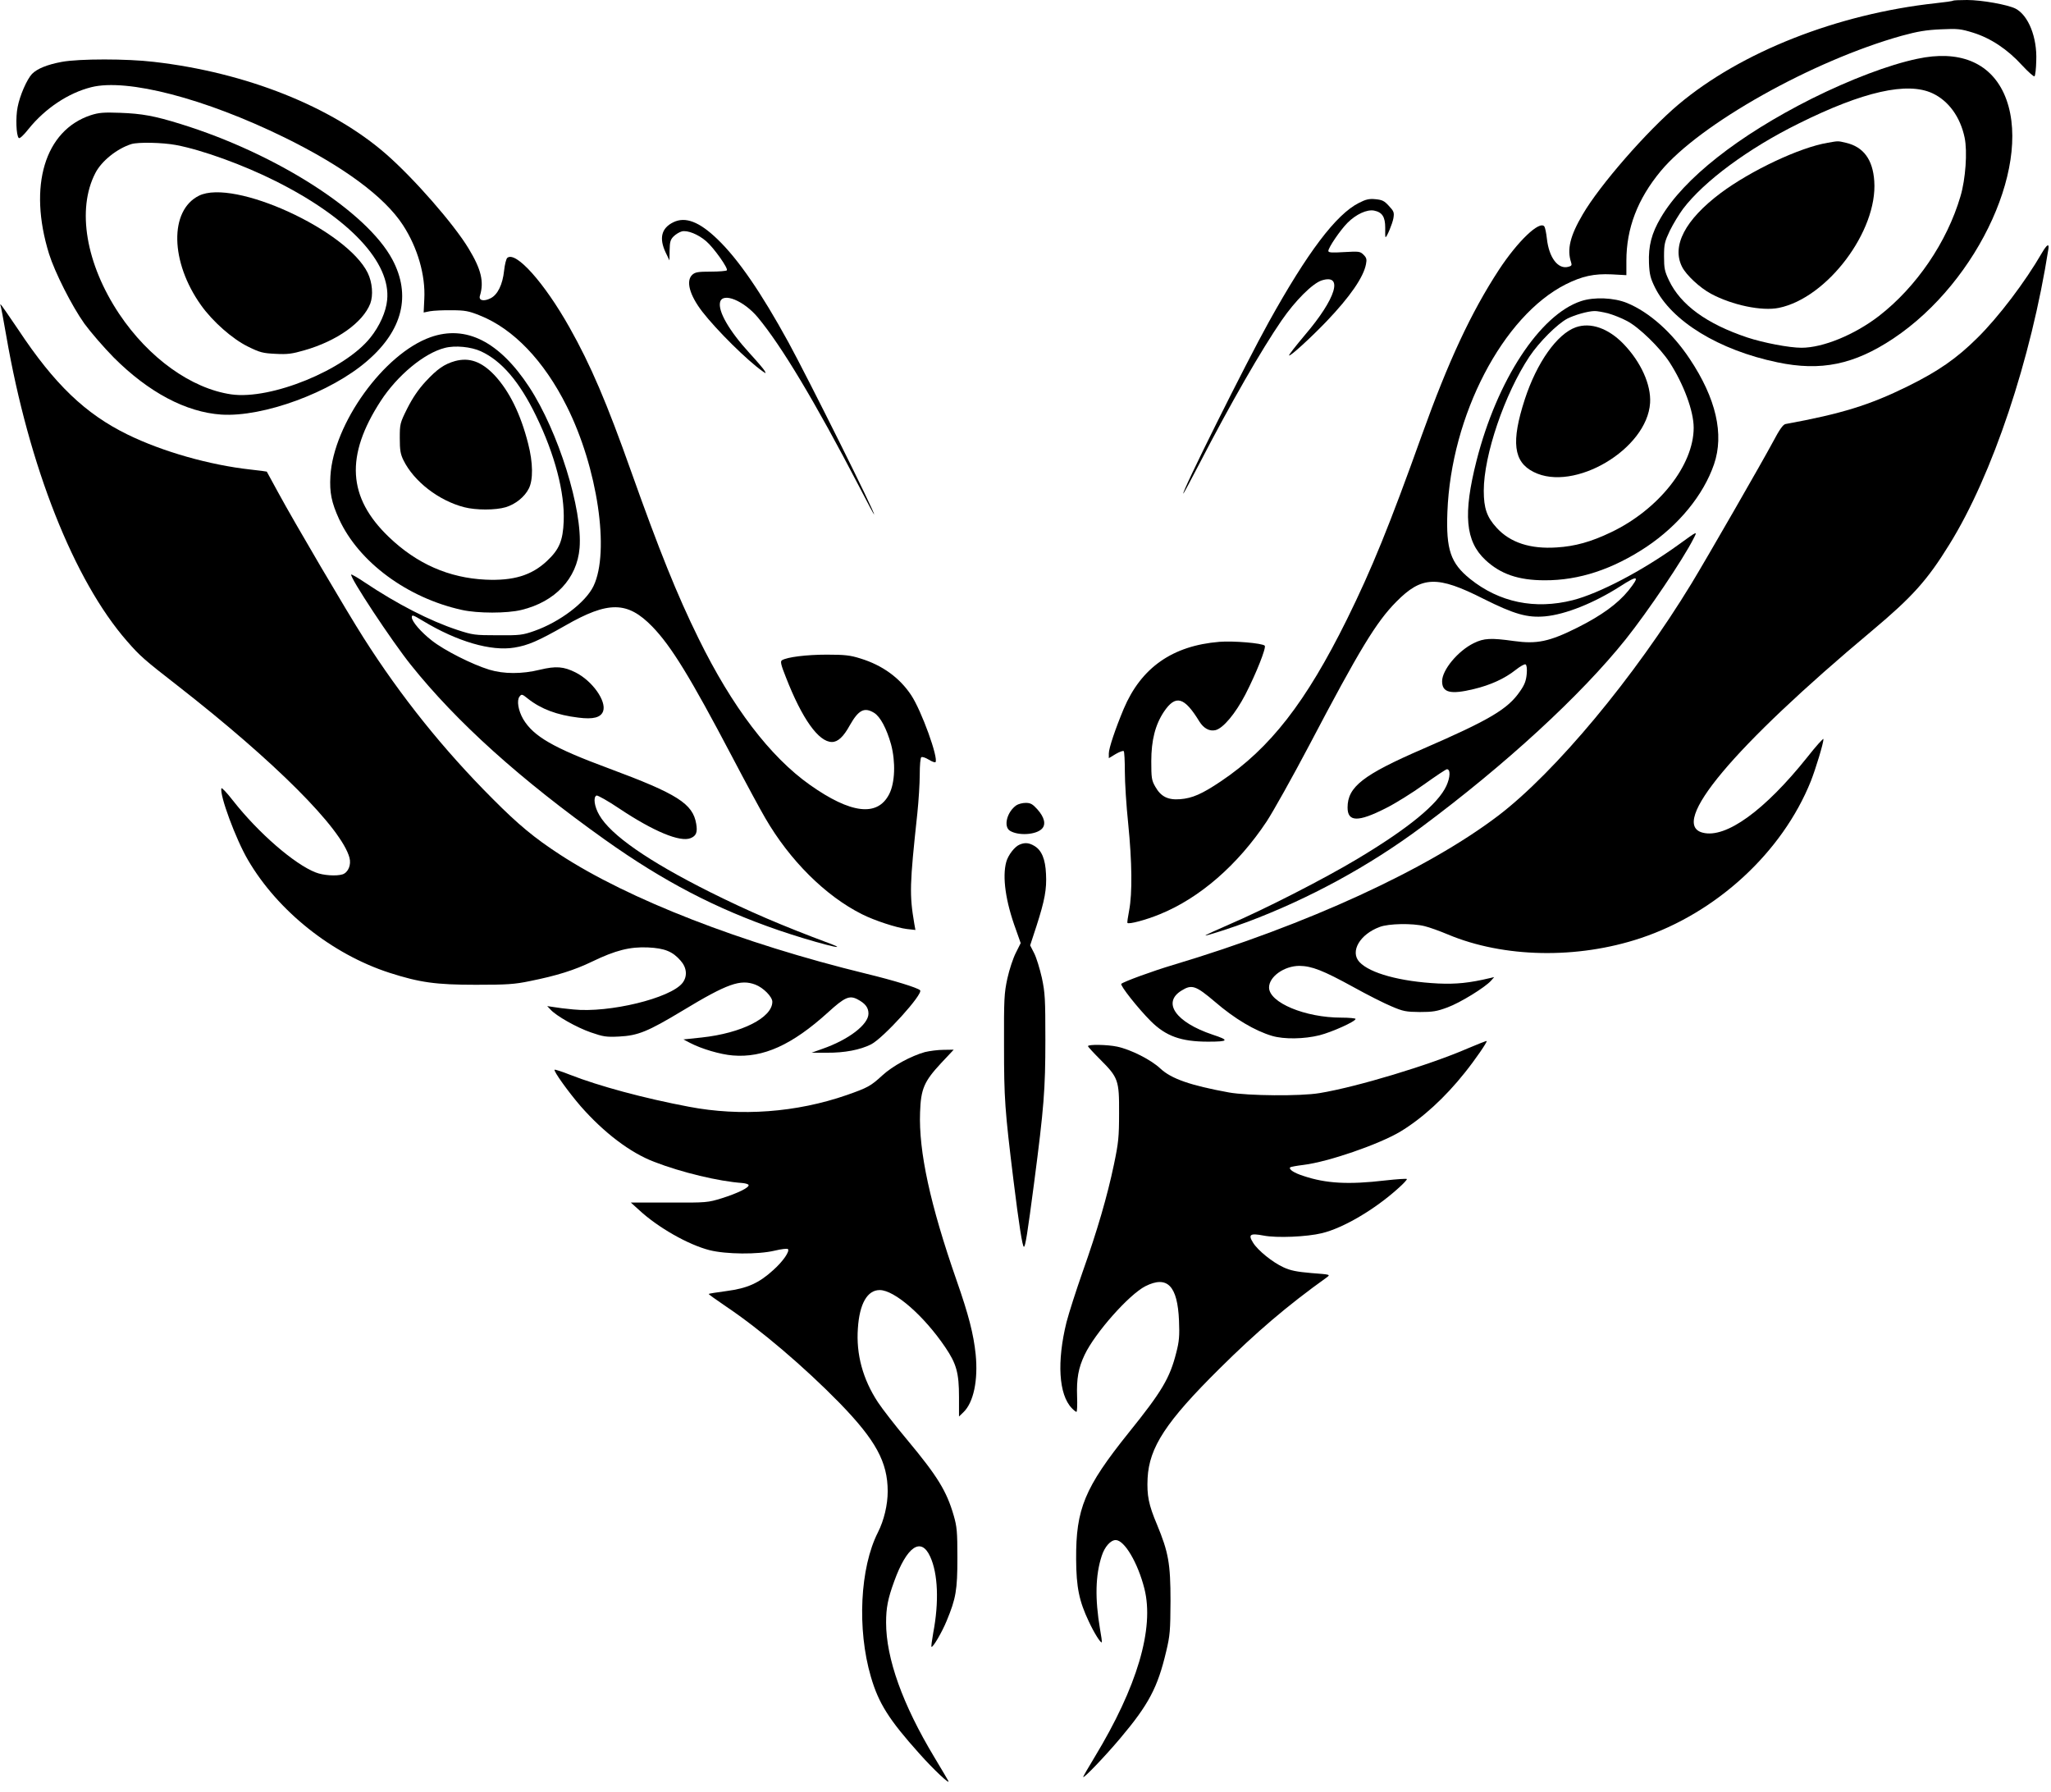
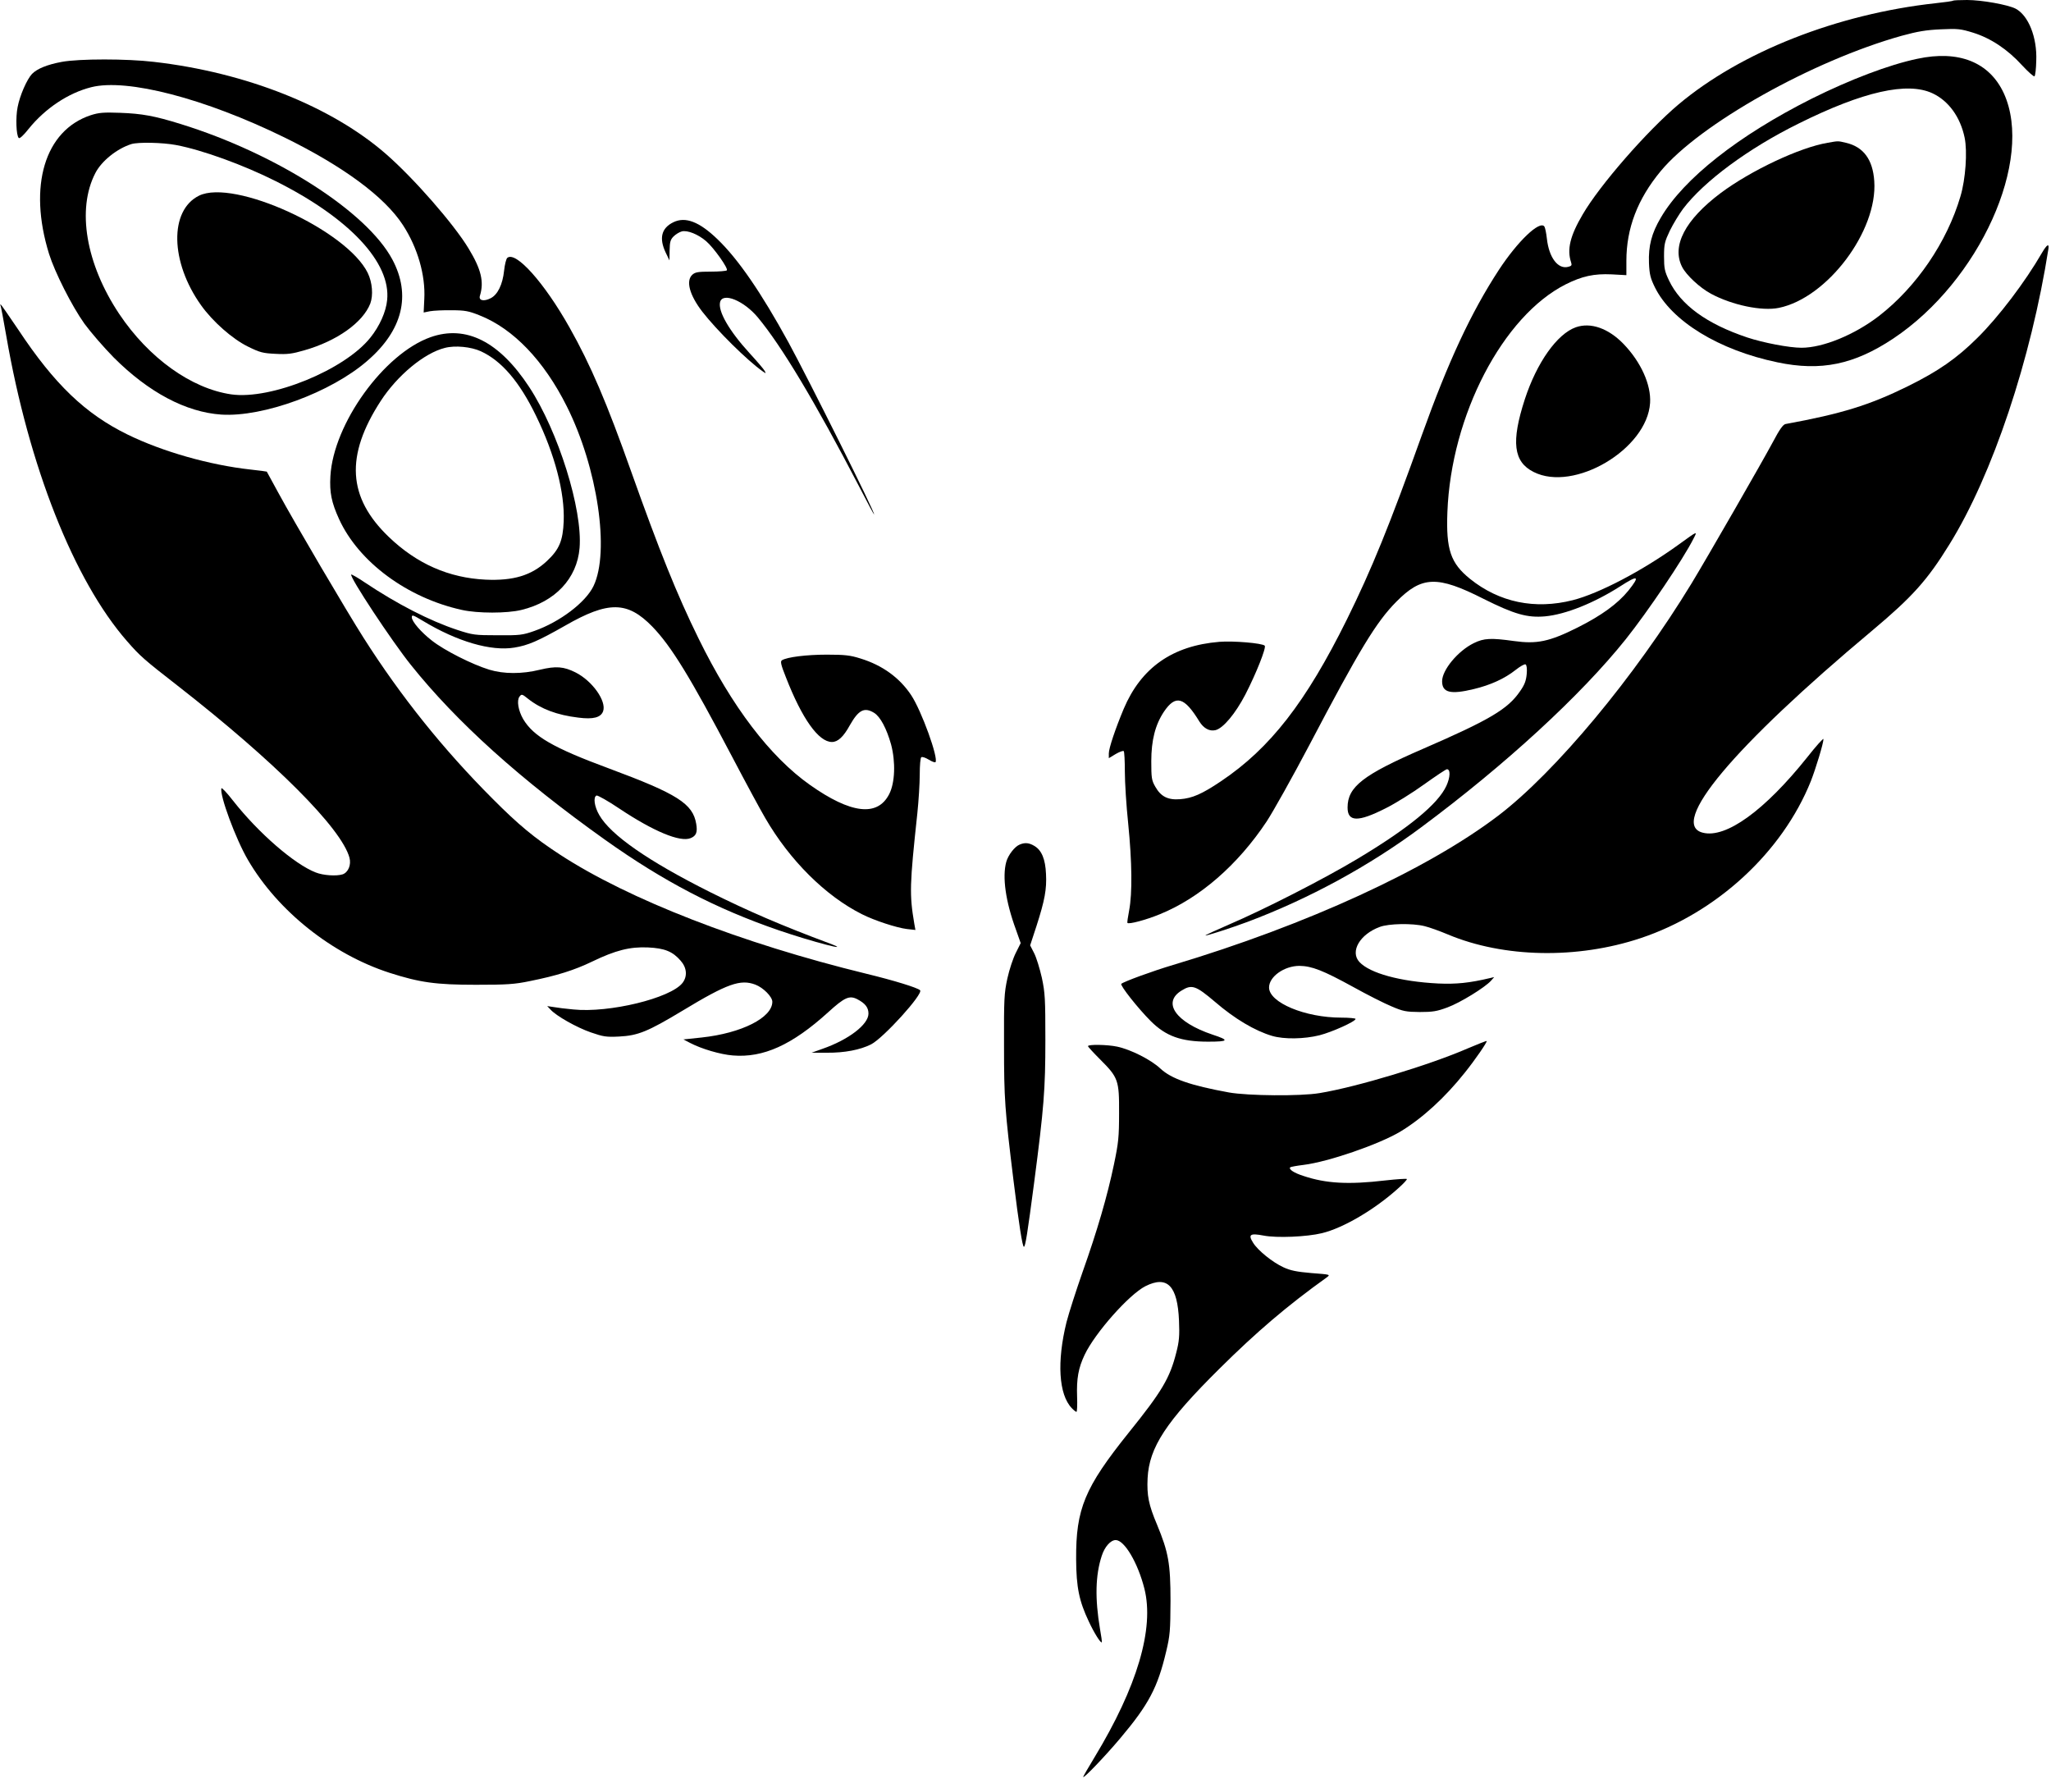
<svg xmlns="http://www.w3.org/2000/svg" version="1.0" width="1280pt" height="1118pt" viewBox="0 0 1280 1118" preserveAspectRatio="xMidYMid meet">
  <g transform="translate(0,1118) scale(0.1,-0.1)" fill="#000000" stroke="none">
    <path d="M12189 11176 c-2 -3 -51 -10 -109 -16 -613 -67 -1215 -304 -1605 -632 -196 -165 -491 -503 -597 -685 -79 -134 -100 -219 -73 -300 6 -18 3 -23 -18 -28 -64 -17 -120 58 -133 175 -4 36 -11 70 -16 77 -30 38 -166 -92 -283 -270 -175 -268 -316 -571 -481 -1031 -202 -564 -313 -837 -468 -1151 -256 -517 -479 -804 -786 -1010 -119 -80 -179 -106 -255 -112 -76 -6 -120 16 -155 78 -23 40 -25 55 -25 159 0 131 25 228 79 309 73 108 127 93 221 -61 27 -43 63 -63 101 -54 48 12 124 103 186 222 68 132 132 294 121 305 -16 16 -197 31 -283 24 -293 -24 -488 -161 -597 -418 -52 -124 -93 -246 -93 -278 l0 -30 43 26 c24 14 47 22 50 18 4 -3 7 -61 7 -127 0 -67 9 -213 21 -326 24 -240 26 -434 6 -540 -8 -41 -13 -77 -11 -79 9 -10 117 19 202 54 249 101 487 308 667 579 40 61 160 275 266 476 313 596 418 769 543 895 159 161 255 165 545 18 192 -96 273 -119 384 -109 128 12 305 83 468 187 113 73 126 67 52 -26 -68 -83 -167 -155 -318 -231 -176 -88 -253 -104 -397 -84 -143 20 -187 18 -250 -13 -100 -49 -198 -168 -198 -238 0 -71 52 -84 197 -49 105 25 194 66 261 119 29 23 57 39 63 35 7 -4 10 -28 7 -60 -4 -42 -13 -67 -42 -108 -76 -111 -189 -178 -606 -359 -374 -162 -470 -237 -470 -366 0 -90 65 -92 235 -6 61 30 170 98 242 150 73 52 137 95 143 95 23 0 21 -50 -3 -103 -52 -114 -236 -265 -555 -456 -210 -126 -582 -316 -804 -411 -81 -35 -146 -65 -145 -67 5 -4 162 47 264 85 383 144 758 348 1083 590 524 389 996 823 1276 1173 138 173 358 499 423 628 25 49 28 50 -91 -36 -228 -165 -498 -306 -662 -348 -237 -60 -459 -14 -642 133 -121 98 -150 182 -141 417 23 603 346 1223 739 1421 102 51 176 67 286 62 l92 -5 0 89 c0 204 70 386 214 560 244 294 947 689 1505 845 99 27 152 36 243 40 107 5 124 3 202 -21 109 -34 214 -103 305 -203 39 -42 74 -73 78 -69 5 4 10 48 11 97 6 146 -49 283 -129 325 -49 25 -212 54 -303 54 -46 0 -85 -2 -87 -4z" />
    <path d="M11965 10813 c-176 -37 -418 -129 -657 -248 -458 -230 -800 -499 -943 -743 -58 -98 -78 -177 -74 -283 3 -71 9 -95 37 -152 104 -211 399 -392 765 -468 271 -57 478 -14 722 148 539 359 880 1115 691 1530 -90 195 -281 272 -541 216z m95 -215 c101 -47 174 -148 201 -277 18 -87 6 -259 -26 -366 -84 -286 -275 -566 -509 -747 -152 -117 -349 -198 -483 -198 -77 0 -238 31 -338 64 -254 85 -416 203 -489 356 -27 57 -31 75 -31 150 0 77 4 92 36 160 20 41 57 102 82 136 131 173 408 378 722 533 402 200 678 262 835 189z" />
    <path d="M11406 10289 c-174 -29 -479 -173 -668 -314 -222 -167 -307 -330 -240 -461 26 -51 111 -130 180 -167 132 -71 318 -110 424 -88 302 62 617 480 595 791 -9 135 -68 214 -177 239 -50 12 -47 12 -114 0z" />
    <path d="M386 10794 c-91 -17 -153 -42 -186 -75 -32 -34 -76 -134 -90 -207 -13 -64 -9 -177 7 -193 6 -6 31 18 61 56 103 128 248 225 392 261 223 56 708 -70 1206 -314 368 -181 624 -370 739 -547 91 -140 141 -312 133 -461 l-4 -84 40 8 c23 4 84 7 136 6 81 0 106 -5 171 -31 212 -83 404 -284 546 -568 192 -382 270 -908 167 -1122 -49 -102 -210 -224 -369 -280 -74 -26 -91 -28 -230 -27 -142 0 -155 2 -250 33 -173 57 -377 162 -579 297 -44 30 -82 51 -84 49 -13 -13 254 -417 373 -565 285 -356 681 -713 1212 -1091 363 -258 690 -429 1083 -564 207 -71 471 -140 320 -83 -303 113 -509 202 -750 322 -387 194 -619 356 -690 480 -31 53 -39 113 -17 122 7 2 72 -34 143 -82 213 -142 379 -211 444 -184 35 14 44 37 35 89 -21 126 -117 187 -545 346 -346 128 -471 200 -535 308 -31 54 -41 116 -23 140 13 17 16 17 53 -13 81 -64 181 -102 315 -118 93 -12 140 1 154 40 22 63 -67 189 -172 242 -74 37 -122 41 -222 17 -113 -28 -227 -27 -316 0 -108 33 -282 121 -359 182 -67 52 -125 119 -125 145 0 18 7 15 69 -22 215 -130 426 -191 571 -167 86 14 148 41 317 137 270 155 389 153 544 -6 118 -122 235 -312 497 -810 85 -162 179 -336 208 -385 153 -264 376 -486 604 -600 77 -39 215 -84 279 -92 l54 -6 -7 39 c-31 183 -29 243 19 689 8 77 15 186 15 242 0 58 4 105 10 108 6 4 26 -3 46 -15 19 -12 38 -19 42 -16 21 22 -87 322 -152 419 -72 108 -179 186 -316 228 -63 20 -97 24 -210 24 -126 0 -248 -15 -280 -35 -11 -7 -7 -27 25 -107 101 -259 204 -403 287 -403 37 0 72 32 112 105 54 95 90 114 151 77 39 -24 78 -98 106 -197 29 -109 25 -240 -12 -311 -73 -142 -239 -122 -494 58 -249 176 -486 487 -695 913 -135 274 -246 551 -420 1040 -153 432 -254 668 -386 902 -157 279 -335 478 -388 434 -7 -6 -16 -42 -20 -80 -9 -86 -40 -150 -84 -172 -43 -22 -76 -14 -67 15 27 88 8 166 -71 296 -92 152 -339 435 -514 588 -340 297 -874 510 -1450 576 -168 20 -465 20 -574 0z" />
    <path d="M566 10461 c-287 -95 -391 -442 -260 -865 36 -115 142 -325 221 -436 38 -52 120 -147 183 -211 217 -217 450 -341 671 -356 261 -17 685 138 912 336 220 190 274 409 156 631 -159 299 -724 661 -1321 846 -164 51 -242 65 -378 70 -105 4 -134 1 -184 -15z m533 -186 c164 -31 420 -124 621 -225 461 -231 721 -509 696 -743 -7 -73 -47 -162 -104 -233 -160 -202 -621 -390 -868 -355 -250 36 -516 227 -700 502 -208 312 -266 653 -149 879 39 76 136 153 225 181 43 13 194 10 279 -6z" />
    <path d="M1242 9959 c-186 -92 -180 -414 13 -684 72 -101 194 -209 291 -257 77 -38 94 -42 174 -46 74 -4 103 0 179 22 204 58 366 174 412 292 19 52 13 131 -16 191 -131 267 -835 589 -1053 482z" />
-     <path d="M8481 9914 c-143 -72 -321 -308 -563 -744 -142 -255 -548 -1070 -533 -1070 2 0 47 84 101 188 194 375 388 712 512 892 86 125 193 231 250 250 138 44 90 -113 -103 -339 -58 -69 -103 -126 -100 -129 7 -7 132 107 234 213 147 154 231 276 246 357 6 30 3 40 -15 58 -22 22 -29 22 -121 17 -78 -5 -99 -3 -99 7 0 21 75 131 120 176 53 53 120 84 165 76 51 -10 70 -39 70 -107 -1 -32 0 -59 2 -59 8 0 43 84 49 118 6 36 3 44 -28 77 -29 32 -42 38 -84 42 -39 4 -60 -1 -103 -23z" />
    <path d="M4202 9793 c-74 -36 -90 -99 -48 -188 l24 -50 1 63 c1 53 5 67 25 87 13 13 36 27 51 31 35 9 102 -18 152 -61 47 -40 140 -171 129 -182 -4 -4 -49 -8 -100 -8 -78 0 -97 -3 -115 -19 -42 -38 -18 -127 62 -231 90 -116 282 -306 378 -373 20 -14 20 -13 11 4 -6 11 -48 60 -93 109 -129 141 -199 263 -185 320 16 63 148 9 235 -95 149 -179 357 -526 636 -1062 48 -93 88 -168 90 -168 12 0 -411 848 -535 1075 -170 310 -313 518 -442 642 -114 110 -201 143 -276 106z" />
    <path d="M12744 9603 c-105 -182 -272 -402 -404 -532 -129 -128 -243 -207 -435 -302 -238 -117 -412 -171 -762 -235 -15 -3 -37 -33 -78 -111 -68 -127 -408 -718 -508 -883 -356 -585 -850 -1178 -1207 -1450 -442 -336 -1196 -682 -2028 -931 -128 -38 -308 -104 -324 -118 -10 -9 105 -154 183 -232 95 -95 190 -129 359 -129 129 0 134 9 27 44 -229 77 -316 200 -193 275 64 40 89 31 208 -70 123 -106 249 -181 357 -213 75 -22 200 -20 296 4 78 20 225 86 225 102 0 4 -41 8 -90 8 -225 0 -450 94 -450 188 0 68 95 135 190 135 77 -1 148 -29 334 -131 88 -49 197 -104 241 -122 72 -31 90 -34 175 -35 81 0 107 4 174 29 79 29 233 124 271 166 l20 23 -25 -6 c-131 -31 -212 -39 -325 -34 -236 12 -426 64 -491 134 -60 65 2 173 127 219 55 21 203 24 279 5 30 -7 96 -31 146 -52 348 -146 807 -155 1203 -23 474 158 884 536 1062 979 31 79 79 237 79 263 0 8 -46 -43 -101 -113 -266 -333 -508 -508 -652 -471 -214 53 189 535 1058 1262 249 209 343 313 481 537 269 433 510 1156 618 1845 5 35 -10 26 -40 -25z" />
-     <path d="M9867 9301 c-257 -85 -524 -493 -652 -995 -85 -334 -70 -503 55 -620 94 -88 206 -127 370 -127 215 -1 425 69 636 209 201 135 355 323 421 515 64 187 13 411 -152 658 -109 164 -252 291 -390 348 -82 34 -207 39 -288 12z m168 -76 c32 -9 86 -30 119 -48 75 -39 206 -167 265 -257 89 -138 151 -305 151 -409 0 -234 -218 -510 -515 -652 -125 -60 -225 -88 -340 -95 -164 -11 -290 30 -374 122 -62 67 -81 123 -81 232 0 222 130 604 285 837 61 91 173 203 237 237 46 23 126 46 168 47 14 1 52 -6 85 -14z" />
    <path d="M9835 9138 c-117 -41 -244 -220 -319 -450 -86 -265 -71 -390 55 -453 252 -128 709 142 727 431 7 113 -57 255 -166 368 -95 98 -205 136 -297 104z" />
    <path d="M4 9272 c2 -4 18 -89 35 -187 141 -815 422 -1526 753 -1905 82 -94 107 -116 318 -280 606 -473 1021 -888 1071 -1072 12 -45 -8 -92 -43 -104 -38 -12 -121 -7 -168 12 -132 51 -357 246 -515 447 -38 49 -71 84 -73 78 -13 -40 89 -317 166 -448 186 -318 524 -587 882 -703 190 -61 290 -75 540 -75 194 0 241 3 337 23 169 34 277 68 389 122 145 70 235 93 348 88 104 -5 154 -25 204 -83 39 -44 43 -98 11 -139 -75 -95 -458 -188 -681 -165 -46 4 -101 11 -123 15 l-40 6 20 -21 c35 -40 165 -113 252 -143 78 -27 96 -30 177 -26 118 6 179 31 395 161 281 170 362 198 455 163 50 -19 106 -76 106 -107 0 -99 -191 -196 -441 -223 l-114 -12 42 -22 c71 -37 189 -72 266 -78 190 -16 370 65 596 270 102 93 132 106 181 81 50 -26 70 -52 70 -90 0 -68 -124 -163 -288 -220 l-67 -24 95 0 c111 -1 208 18 276 52 77 39 329 317 306 338 -17 16 -163 61 -336 103 -779 190 -1483 464 -1911 743 -161 105 -260 187 -420 348 -306 306 -572 637 -806 1005 -104 163 -434 724 -532 905 -39 72 -71 131 -72 132 -1 1 -46 7 -101 13 -255 28 -551 112 -769 219 -263 129 -455 313 -681 654 -58 86 -107 157 -110 157 -3 0 -3 -4 0 -8z" />
    <path d="M2687 9076 c-291 -103 -606 -540 -625 -867 -6 -102 7 -165 54 -268 122 -267 425 -492 767 -567 98 -22 282 -22 371 0 211 51 347 196 363 386 20 240 -133 729 -315 1006 -186 283 -394 388 -615 310z m314 -88 c130 -60 241 -190 344 -402 118 -242 180 -480 173 -659 -5 -122 -28 -176 -105 -248 -96 -90 -210 -124 -383 -116 -229 11 -429 99 -603 266 -258 247 -273 507 -51 849 104 160 272 299 400 331 64 17 164 7 225 -21z" />
-     <path d="M2840 8927 c-67 -19 -111 -49 -185 -129 -45 -49 -80 -101 -113 -166 -46 -92 -47 -98 -47 -186 0 -75 4 -99 23 -138 65 -132 220 -252 379 -293 73 -19 195 -19 259 0 60 18 118 64 144 116 28 54 27 161 -4 281 -47 185 -117 327 -210 427 -81 85 -157 112 -246 88z" />
-     <path d="M6343 6155 c-59 -41 -82 -133 -40 -159 52 -32 161 -26 199 12 27 27 17 72 -29 123 -29 32 -42 39 -72 39 -20 0 -46 -7 -58 -15z" />
    <path d="M6364 5910 c-31 -12 -72 -65 -84 -108 -26 -94 -4 -248 60 -422 l30 -85 -30 -60 c-17 -33 -41 -105 -53 -160 -20 -92 -22 -127 -21 -420 0 -332 5 -400 59 -840 34 -276 56 -415 65 -415 9 0 22 81 64 401 61 468 70 580 70 889 0 259 -2 295 -22 389 -13 57 -34 126 -48 153 l-25 49 40 122 c51 159 64 228 59 323 -4 93 -27 148 -72 175 -33 20 -59 23 -92 9z" />
    <path d="M9160 4638 c-239 -104 -693 -241 -925 -279 -119 -20 -446 -17 -565 4 -241 44 -359 85 -428 149 -58 55 -185 119 -270 137 -61 13 -182 15 -182 3 0 -4 34 -41 75 -82 114 -114 120 -130 119 -335 0 -151 -4 -187 -32 -321 -41 -197 -105 -416 -196 -672 -40 -114 -85 -254 -100 -312 -61 -247 -49 -452 33 -537 12 -13 25 -23 29 -23 4 0 6 43 4 95 -4 112 8 179 47 261 65 137 277 376 379 428 137 69 201 3 210 -215 4 -95 1 -130 -17 -199 -40 -159 -89 -242 -297 -500 -275 -343 -330 -475 -328 -790 1 -176 19 -261 79 -388 34 -73 74 -136 81 -130 2 2 -3 40 -11 83 -32 189 -29 336 11 457 18 56 55 98 87 98 54 0 138 -141 179 -303 63 -249 -45 -613 -311 -1052 -39 -64 -71 -120 -71 -123 0 -14 137 129 232 242 177 210 233 316 286 541 24 100 26 130 27 315 0 234 -13 304 -84 476 -53 125 -64 183 -59 290 10 193 115 353 448 683 233 231 423 393 670 570 24 18 23 18 -95 27 -93 8 -132 16 -175 36 -68 31 -161 106 -190 154 -32 51 -18 60 66 44 82 -16 270 -8 364 15 133 32 330 148 475 279 33 29 58 56 55 59 -3 3 -64 -1 -135 -9 -230 -27 -370 -19 -510 28 -60 19 -94 42 -83 54 4 3 41 10 83 15 155 19 470 128 603 207 138 83 280 213 404 369 62 77 142 193 136 197 -1 2 -55 -19 -118 -46z" />
-     <path d="M5772 4615 c-86 -24 -201 -86 -266 -146 -72 -66 -90 -76 -221 -122 -314 -109 -662 -135 -986 -73 -281 53 -562 129 -743 200 -50 20 -92 33 -95 31 -8 -8 87 -140 163 -228 145 -165 309 -290 459 -347 170 -66 404 -122 550 -132 20 -2 38 -7 39 -13 3 -16 -69 -51 -167 -82 -88 -27 -94 -28 -329 -27 l-239 0 53 -48 c117 -108 305 -215 438 -249 103 -26 302 -28 407 -3 41 10 78 14 82 10 14 -13 -31 -78 -92 -132 -89 -81 -161 -113 -290 -130 -60 -8 -110 -16 -112 -18 -2 -2 47 -37 109 -79 213 -143 487 -376 709 -603 224 -231 299 -367 299 -550 0 -84 -23 -181 -61 -256 -112 -220 -131 -604 -44 -901 48 -165 112 -267 303 -480 90 -101 192 -196 181 -171 -2 5 -42 72 -88 149 -198 329 -301 616 -301 840 0 92 11 149 50 256 79 219 168 281 225 156 49 -106 56 -284 19 -477 -8 -45 -13 -84 -11 -86 8 -8 66 91 95 162 58 140 67 192 67 394 0 162 -3 194 -23 263 -44 152 -100 244 -290 472 -74 88 -156 194 -183 235 -94 143 -137 299 -125 462 10 153 59 238 136 238 93 0 277 -161 410 -358 69 -102 85 -159 85 -309 l0 -122 27 26 c64 61 93 200 77 362 -13 126 -44 247 -119 461 -165 473 -237 805 -228 1049 5 147 25 193 133 309 l77 82 -64 -1 c-35 0 -87 -7 -116 -14z" />
  </g>
</svg>